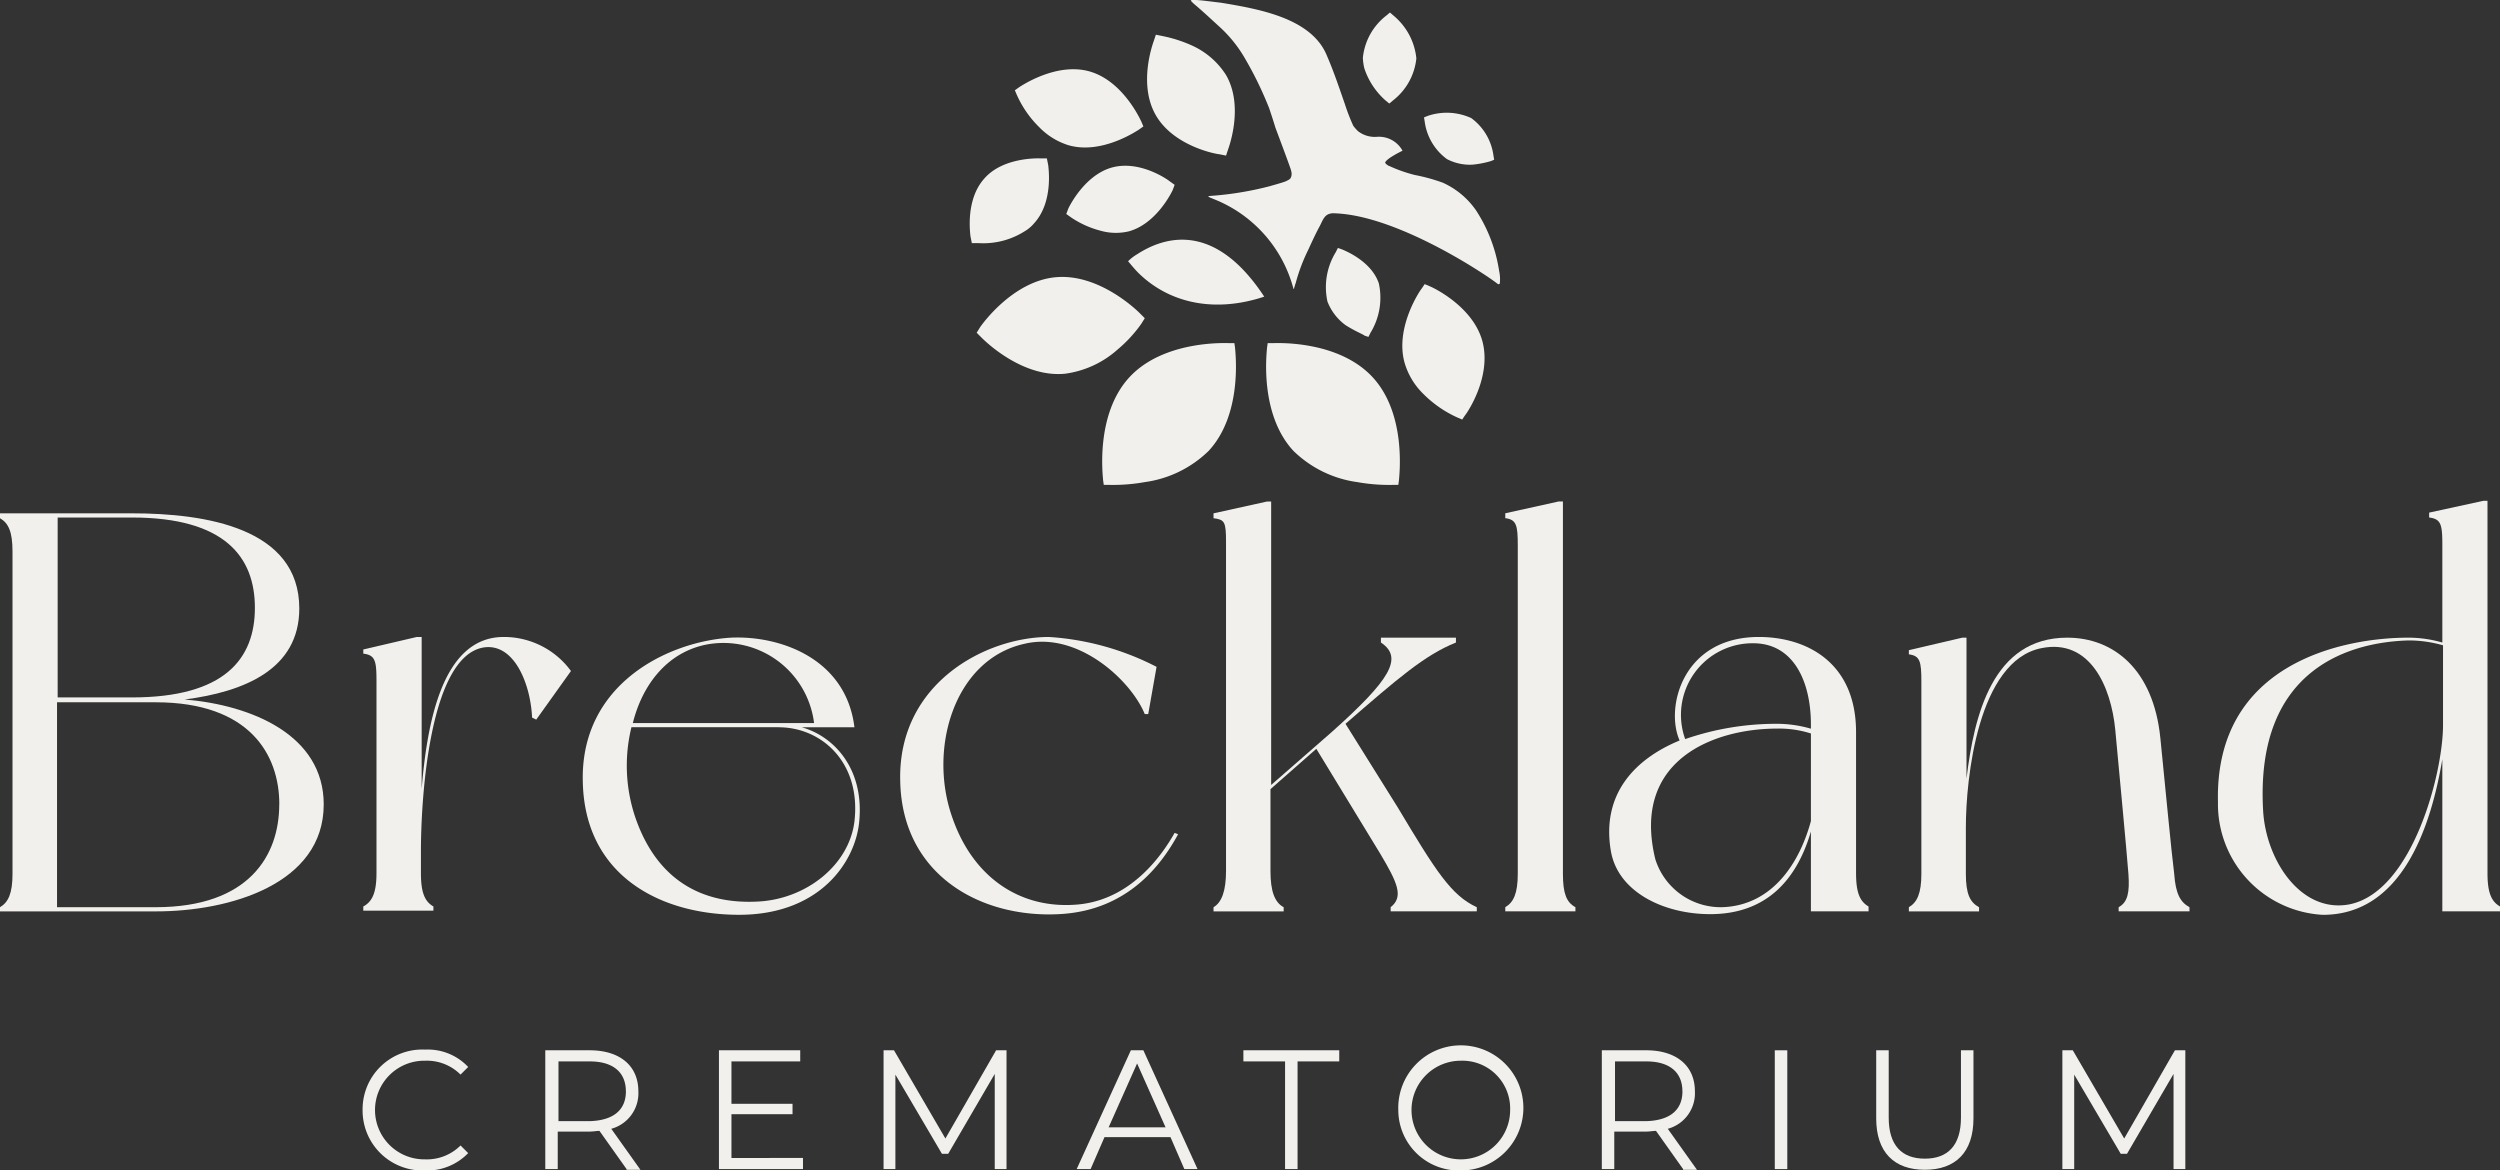
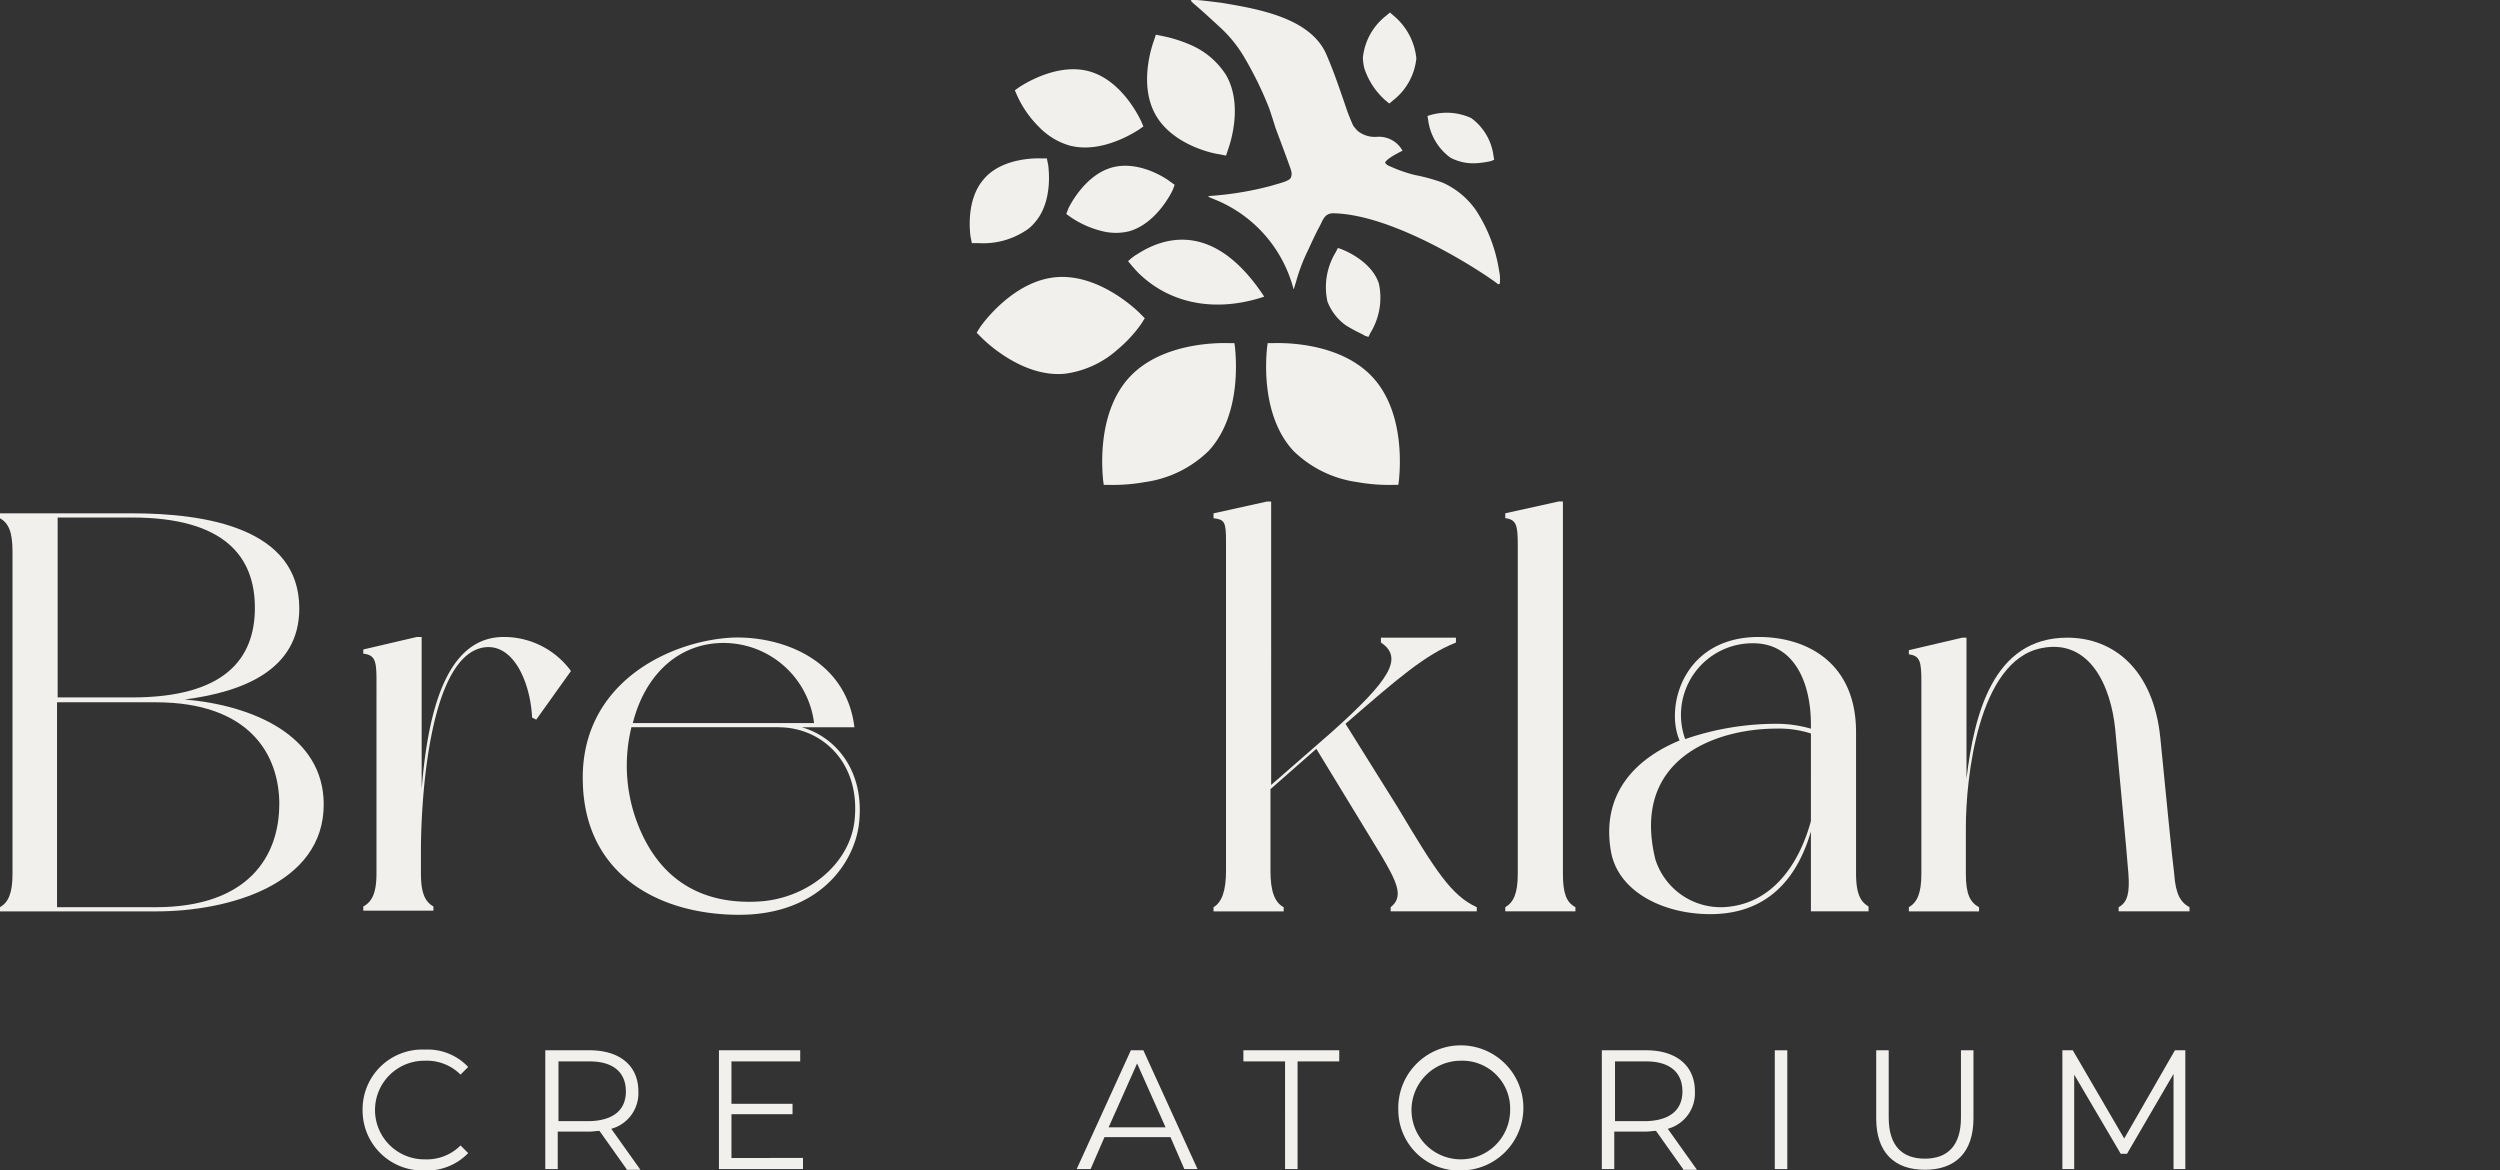
<svg xmlns="http://www.w3.org/2000/svg" width="204.65" height="95.814" viewBox="0 0 204.65 95.814">
  <rect x="0" y="0" width="204.65" height="95.814" fill="#333333" stroke="none" />
  <g id="Breckland_Crematorium_Logo_Green_RGB" data-name="Breckland Crematorium Logo Green RGB" transform="translate(-241 -214.6)">
    <g id="Group_79" data-name="Group 79" transform="translate(270.682 300.52)">
      <path id="Path_68" data-name="Path 68" d="M293.2,370.647a4.888,4.888,0,0,1,5.118-4.947,4.546,4.546,0,0,1,3.525,1.422l-.625.625a3.9,3.9,0,0,0-2.9-1.137,4.038,4.038,0,1,0,0,8.075,3.9,3.9,0,0,0,2.9-1.137l.625.625a4.671,4.671,0,0,1-3.582,1.422A4.907,4.907,0,0,1,293.2,370.647Z" transform="translate(-293.2 -365.7)" fill="#f1f0ed" />
      <path id="Path_69" data-name="Path 69" d="M326.153,375.524l-2.218-3.127c-.227,0-.512.057-.8.057h-2.616v3.071H319.5V365.8h3.639c2.445,0,3.98,1.251,3.98,3.355a3.014,3.014,0,0,1-2.218,3.071l2.388,3.355h-1.137Zm-.057-6.369c0-1.535-1.024-2.445-2.957-2.445H320.58v4.89h2.559C325.073,371.543,326.1,370.69,326.1,369.155Z" transform="translate(-304.545 -365.743)" fill="#f1f0ed" />
      <path id="Path_70" data-name="Path 70" d="M351.38,374.614v.91H344.5V365.8h6.653v.91h-5.629v3.469h5v.853h-5v3.582Z" transform="translate(-315.329 -365.743)" fill="#f1f0ed" />
-       <path id="Path_71" data-name="Path 71" d="M378.265,365.8v9.724H377.3v-7.79l-3.81,6.539h-.512l-3.81-6.482v7.733H368.2V365.8h.853l4.208,7.222,4.151-7.222Z" transform="translate(-325.553 -365.743)" fill="#f1f0ed" />
      <path id="Path_72" data-name="Path 72" d="M403.677,372.908h-5.4l-1.137,2.616H396l4.435-9.724h1.023l4.435,9.724h-1.08Zm-.4-.8-2.331-5.231-2.331,5.231Z" transform="translate(-337.545 -365.743)" fill="#f1f0ed" />
      <path id="Path_73" data-name="Path 73" d="M423.412,366.71H420v-.91h7.847v.91h-3.412v8.814h-1.024Z" transform="translate(-347.898 -365.743)" fill="#f1f0ed" />
      <path id="Path_74" data-name="Path 74" d="M442.3,370.647a5.121,5.121,0,1,1,5.118,4.947A4.955,4.955,0,0,1,442.3,370.647Zm9.155,0a3.914,3.914,0,0,0-4.037-4.037,4.037,4.037,0,1,0,4.037,4.037Z" transform="translate(-357.517 -365.7)" fill="#f1f0ed" />
      <path id="Path_75" data-name="Path 75" d="M478.253,375.524l-2.218-3.127c-.227,0-.512.057-.8.057h-2.616v3.071H471.6V365.8h3.639c2.445,0,3.98,1.251,3.98,3.355A3.014,3.014,0,0,1,477,372.226l2.388,3.355h-1.137Zm-.057-6.369c0-1.535-1.024-2.445-2.957-2.445H472.68v4.89h2.559C477.173,371.543,478.2,370.69,478.2,369.155Z" transform="translate(-370.157 -365.743)" fill="#f1f0ed" />
      <path id="Path_76" data-name="Path 76" d="M496.5,365.8h1.024v9.724H496.5Z" transform="translate(-380.898 -365.743)" fill="#f1f0ed" />
      <path id="Path_77" data-name="Path 77" d="M511.1,371.373V365.8h1.024v5.516c0,2.275,1.08,3.355,2.957,3.355s2.957-1.08,2.957-3.355V365.8h1.024v5.573c0,2.786-1.478,4.208-3.98,4.208S511.1,374.159,511.1,371.373Z" transform="translate(-387.196 -365.743)" fill="#f1f0ed" />
      <path id="Path_78" data-name="Path 78" d="M547.965,365.8v9.724H547v-7.79l-3.81,6.539h-.512l-3.81-6.482v7.733H537.9V365.8h.853l4.208,7.222,4.151-7.222Z" transform="translate(-398.756 -365.743)" fill="#f1f0ed" />
    </g>
    <g id="Group_80" data-name="Group 80" transform="translate(241 255.598)">
      <path id="Path_79" data-name="Path 79" d="M267.5,312.326c0,6.539-7.733,8.757-13.7,8.757H241v-.341c.682-.4,1.024-1.137,1.024-2.729V291.628c0-1.649-.341-2.331-1.024-2.729v-.4h10.8c6.027,0,13.7,1.194,13.7,7.79,0,5-4.549,6.824-9.382,7.449C261.584,304.194,267.5,306.639,267.5,312.326Zm-21.835-8.757H251.8c7.62,0,10.065-3.184,10.065-7.335s-2.445-7.392-10.065-7.392H245.72v14.728Zm18.2,8.757c0-4.094-2.445-8.359-10.122-8.359h-8.075v16.775h8.075C261.414,320.741,263.859,316.477,263.859,312.326Z" transform="translate(-241 -287.476)" fill="#f1f0ed" />
      <path id="Path_80" data-name="Path 80" d="M310.3,309.086l-2.843,3.98-.341-.171c-.114-2.673-1.422-6.084-3.924-5.743-4.549.682-5.174,12.68-5.174,16.661v1.82c0,1.649.341,2.331,1.023,2.729v.341H293.3v-.341c.739-.4,1.08-1.137,1.08-2.729V309.882c0-1.649-.114-2.1-1.08-2.218v-.341l4.378-1.023h.4v12.453c.455-5.629,1.763-12.453,6.71-12.453A6.789,6.789,0,0,1,310.3,309.086Z" transform="translate(-263.561 -295.155)" fill="#f1f0ed" />
      <path id="Path_81" data-name="Path 81" d="M347.528,321.4c-.284,3.3-3.184,7.677-9.837,7.677-6.426,0-12.624-3.184-12.794-10.861-.227-8.075,7.051-11.543,12.169-11.827,3.98-.171,9.382,1.706,10.065,7.335h-4.322C345.481,314.467,347.926,317.139,347.528,321.4Zm-6.6-7.677H328.877a13.222,13.222,0,0,0,.341,7.449c1.706,4.89,5.231,7.051,9.951,6.824,3.98-.171,7.506-2.957,7.961-6.539C347.7,316.627,344.457,313.727,340.931,313.727Zm-11.941-.341h14.841a7.476,7.476,0,0,0-8.814-6.426C331.833,307.586,329.786,310.2,328.99,313.386Z" transform="translate(-277.188 -295.19)" fill="#f1f0ed" />
-       <path id="Path_82" data-name="Path 82" d="M385.21,328.192c4.606-.455,7.108-4.549,7.847-5.857l.284.114c-1.422,2.616-4.208,6.255-9.724,6.539-6.426.341-12.851-3.184-13.022-10.861-.227-8.075,7.051-11.827,12.169-11.827a22.259,22.259,0,0,1,8.814,2.445l-.682,3.867h-.284c-1.137-2.786-5.516-6.824-9.894-5.743-5.743,1.308-7.847,8.643-5.857,14.216C376.567,326.031,380.49,328.647,385.21,328.192Z" transform="translate(-296.902 -295.155)" fill="#f1f0ed" />
      <path id="Path_83" data-name="Path 83" d="M437.251,320.008v.341H430.2v-.341c1.08-.853.569-1.99-.853-4.378l-5.231-8.586-3.753,3.3v6.71c0,1.649.341,2.559,1.08,2.957v.341H415.7v-.341c.682-.4,1.023-1.365,1.023-2.957V290.1c0-1.649-.114-1.82-1.023-1.933v-.4l4.378-.967h.341V310l4.947-4.322c4.776-4.265,5.914-6.084,4.037-7.335v-.4h6.141v.4c-2.559,1.024-4.776,2.957-9.041,6.653l4.265,6.824C433.9,317.051,435.147,319.041,437.251,320.008Z" transform="translate(-316.361 -286.743)" fill="#f1f0ed" />
      <path id="Path_84" data-name="Path 84" d="M463.443,320.008v.341H457.7v-.341c.682-.4,1.023-1.137,1.023-2.729v-26.9c0-1.649-.114-2.1-1.023-2.218v-.4l4.378-.967h.341v30.479C462.42,318.871,462.7,319.61,463.443,320.008Z" transform="translate(-334.478 -286.743)" fill="#f1f0ed" />
      <path id="Path_85" data-name="Path 85" d="M493.894,328.761h-4.72v-6.539c-1.194,4.094-3.753,6.767-8.245,6.767-3.81,0-7.563-1.82-8.131-5.175-.8-4.72,2.047-7.563,5.629-9.041-1.194-2.673.227-8.473,6.482-8.473,3.867,0,7.961,2.047,7.961,7.79v11.543c0,1.649.341,2.331,1.023,2.729Zm-4.72-7.392V314.2a8.54,8.54,0,0,0-2.786-.4c-5.061,0-11.941,2.5-9.951,10.69a5.613,5.613,0,0,0,5.629,3.924C486.1,328.192,488.265,324.724,489.174,321.369Zm-10.292-6.71a22.809,22.809,0,0,1,7.506-1.251,9.957,9.957,0,0,1,2.786.4v-.341c0-3.525-1.422-6.653-4.72-6.653A5.863,5.863,0,0,0,478.882,314.659Z" transform="translate(-340.933 -295.155)" fill="#f1f0ed" />
      <path id="Path_86" data-name="Path 86" d="M538.773,328.463v.341h-5.8v-.341c.739-.4.91-1.194.8-2.729s-.853-9.382-1.08-11.827c-.341-3.469-2.047-7.449-6.027-6.653-5.231,1.024-6.2,10.747-6.2,14.671v3.81c0,1.649.341,2.331,1.08,2.729v.341H515.8v-.341c.682-.4,1.024-1.137,1.024-2.729V309.982c0-1.649-.114-2.1-1.024-2.218v-.341l4.378-1.024h.341v11.543c.625-5.231,2.161-11.543,8.245-11.543,3.81,0,7.051,2.616,7.62,8.188.455,4.492.91,9.382,1.137,11.145C537.635,327.382,538.034,328.065,538.773,328.463Z" transform="translate(-359.541 -295.198)" fill="#f1f0ed" />
-       <path id="Path_87" data-name="Path 87" d="M583.382,320.306h-4.72V307.853c-.91,5.4-3.241,12.737-9.78,12.737a9.079,9.079,0,0,1-8.586-9.212c-.284-11.486,10.406-13.477,15.581-13.477a9.958,9.958,0,0,1,2.786.4v-8.018c0-1.649-.114-2.1-1.08-2.218v-.4l4.435-.967h.341v30.479c0,1.649.341,2.331,1.024,2.729Zm-4.663-15.239v-6.539a10.159,10.159,0,0,0-2.786-.4c-4.492.114-12.624,2.047-11.941,13.931.227,4.037,3.071,8.416,7.051,7.677C576.218,318.714,578.719,308.99,578.719,305.067Z" transform="translate(-378.733 -286.7)" fill="#f1f0ed" />
    </g>
    <path id="Path_88" data-name="Path 88" d="M434.981,257.465l.341.114.171-.341a5.485,5.485,0,0,0,.682-4.037c-.625-1.876-2.9-2.729-3.014-2.786l-.341-.114-.171.341a5.485,5.485,0,0,0-.682,4.037,4.3,4.3,0,0,0,1.478,1.933C434.242,257.124,434.981,257.408,434.981,257.465Z" transform="translate(-82.303 -15.4)" fill="#f1f0ed" />
-     <path id="Path_89" data-name="Path 89" d="M451.459,234.781l.284-.114-.057-.341a4.538,4.538,0,0,0-1.82-3.071,4.809,4.809,0,0,0-3.582-.171L446,231.2l.057.341a4.538,4.538,0,0,0,1.82,3.071,4.04,4.04,0,0,0,2.1.455A7.828,7.828,0,0,0,451.459,234.781Z" transform="translate(-88.431 -6.989)" fill="#f1f0ed" />
+     <path id="Path_89" data-name="Path 89" d="M451.459,234.781l.284-.114-.057-.341a4.538,4.538,0,0,0-1.82-3.071,4.809,4.809,0,0,0-3.582-.171l.057.341a4.538,4.538,0,0,0,1.82,3.071,4.04,4.04,0,0,0,2.1.455A7.828,7.828,0,0,0,451.459,234.781Z" transform="translate(-88.431 -6.989)" fill="#f1f0ed" />
    <path id="Path_90" data-name="Path 90" d="M439.418,216.4l-.341.284A5,5,0,0,0,437.2,220.1a4.387,4.387,0,0,0,.114.853,6.014,6.014,0,0,0,1.706,2.616l.341.284.341-.284a5,5,0,0,0,1.876-3.412,5.215,5.215,0,0,0-1.763-3.412Z" transform="translate(-84.635 -0.776)" fill="#f1f0ed" />
    <path id="Path_91" data-name="Path 91" d="M404.139,250.3a3.649,3.649,0,0,0-.739.569c.284.341.569.682.853.967,2.616,2.559,6.369,3.241,10.292,1.933l-.114-.171C410.337,247.51,406.243,248.932,404.139,250.3Z" transform="translate(-70.055 -14.885)" fill="#f1f0ed" />
    <path id="Path_92" data-name="Path 92" d="M401.906,266.781c-2.843,3.071-2.161,8.188-2.161,8.416l.057.4h.4a14.812,14.812,0,0,0,2.957-.227,9.275,9.275,0,0,0,5.231-2.559c2.843-3.071,2.161-8.188,2.161-8.416l-.057-.4h-.4C409.924,263.995,404.75,263.71,401.906,266.781Z" transform="translate(-68.447 -21.305)" fill="#f1f0ed" />
-     <path id="Path_93" data-name="Path 93" d="M449.433,260.163c-.8-2.9-4.151-4.435-4.322-4.492l-.4-.171-.227.341c-.114.114-2.218,3.184-1.422,6.084a5.837,5.837,0,0,0,1.535,2.559,9.324,9.324,0,0,0,2.786,1.933l.4.171.227-.341C448.125,266.133,450.229,263.12,449.433,260.163Z" transform="translate(-87.087 -17.643)" fill="#f1f0ed" />
    <path id="Path_94" data-name="Path 94" d="M389.09,229.307a5.682,5.682,0,0,0,2.388,1.478c2.729.8,5.629-1.194,5.743-1.251l.4-.284-.171-.4c-.057-.114-1.478-3.3-4.208-4.094s-5.629,1.194-5.743,1.251l-.4.284.171.4A8.586,8.586,0,0,0,389.09,229.307Z" transform="translate(-63.023 -4.301)" fill="#f1f0ed" />
    <path id="Path_95" data-name="Path 95" d="M398.253,238.6c-2.275.625-3.526,3.241-3.582,3.355l-.171.455.4.284a7.836,7.836,0,0,0,2.388,1.08,4.614,4.614,0,0,0,2.331.057c2.275-.626,3.526-3.241,3.582-3.355l.171-.455-.4-.284C402.916,239.676,400.584,237.97,398.253,238.6Z" transform="translate(-66.215 -10.292)" fill="#f1f0ed" />
    <path id="Path_96" data-name="Path 96" d="M407.423,219.714l-.569-.114-.171.512c-.057.171-1.308,3.525.171,6.084s5,3.184,5.175,3.184l.569.114.171-.512c.057-.171,1.308-3.526-.171-6.084a6.429,6.429,0,0,0-2.729-2.388A11.045,11.045,0,0,0,407.423,219.714Z" transform="translate(-71.235 -2.157)" fill="#f1f0ed" />
    <path id="Path_97" data-name="Path 97" d="M385.09,243.37a2.993,2.993,0,0,0,.8-.682c1.592-1.763,1.137-4.606,1.137-4.72l-.114-.569h-.569c-.114,0-3.014-.114-4.549,1.649-1.592,1.763-1.137,4.606-1.137,4.72l.114.569h.569A6.321,6.321,0,0,0,385.09,243.37Z" transform="translate(-60.217 -9.834)" fill="#f1f0ed" />
    <path id="Path_98" data-name="Path 98" d="M388.139,254.486c-3.582.284-6.141,3.924-6.255,4.094l-.284.455.4.4c.114.114,3.241,3.3,6.824,2.957h0a8.047,8.047,0,0,0,4.322-1.99,10.927,10.927,0,0,0,1.933-2.1l.284-.455-.4-.4C394.849,257.329,391.722,254.2,388.139,254.486Z" transform="translate(-60.651 -17.198)" fill="#f1f0ed" />
    <path id="Path_99" data-name="Path 99" d="M435.781,231.829a6.615,6.615,0,0,0-2.729-2.275,14.894,14.894,0,0,0-2.275-.626,11.823,11.823,0,0,1-2.1-.739h0a.2.2,0,0,1-.114-.057c-.114-.057-.227-.171-.227-.227.114-.341,1.422-.967,1.422-.967a2.2,2.2,0,0,0-2.1-1.137,2.249,2.249,0,0,1-1.535-.455,3.251,3.251,0,0,1-.4-.455,16.2,16.2,0,0,1-.682-1.763c-.455-1.308-.91-2.673-1.478-3.98-1.251-3.071-5.573-3.81-8.643-4.322-.967-.114-1.763-.227-2.161-.227-.284,0-.4,0-.284.114l.171.171c.682.569,1.535,1.365,2.218,1.99a10.719,10.719,0,0,1,1.99,2.5,29.451,29.451,0,0,1,1.99,4.094c.171.512.341,1.024.512,1.592.341.91.853,2.275,1.137,3.071.114.341.284.682.114,1.024-.057.114-.171.171-.4.284-.284.114-.91.284-1.308.4a26.5,26.5,0,0,1-4.151.739c-1.137.114-1.194,0-.114.455a10.873,10.873,0,0,1,6.2,7.222s.057,0,.057-.114c.057-.114.057-.227.114-.341a14.693,14.693,0,0,1,1.024-2.729c.341-.739.625-1.365.967-1.99.284-.569.4-.967,1.023-1.024h0c5.118.057,12.453,4.947,13.477,5.743.057.057.171.114.227,0a3.261,3.261,0,0,0-.057-1.024A12.552,12.552,0,0,0,435.781,231.829Z" transform="translate(-73.947 0)" fill="#f1f0ed" />
    <path id="Path_100" data-name="Path 100" d="M431.989,266.781c2.843,3.071,2.161,8.188,2.161,8.416l-.057.4h-.4a14.811,14.811,0,0,1-2.957-.227,9.275,9.275,0,0,1-5.231-2.559c-2.843-3.071-2.161-8.188-2.161-8.416l.057-.4h.4C424.028,263.995,429.146,263.71,431.989,266.781Z" transform="translate(-78.628 -21.305)" fill="#f1f0ed" />
  </g>
</svg>